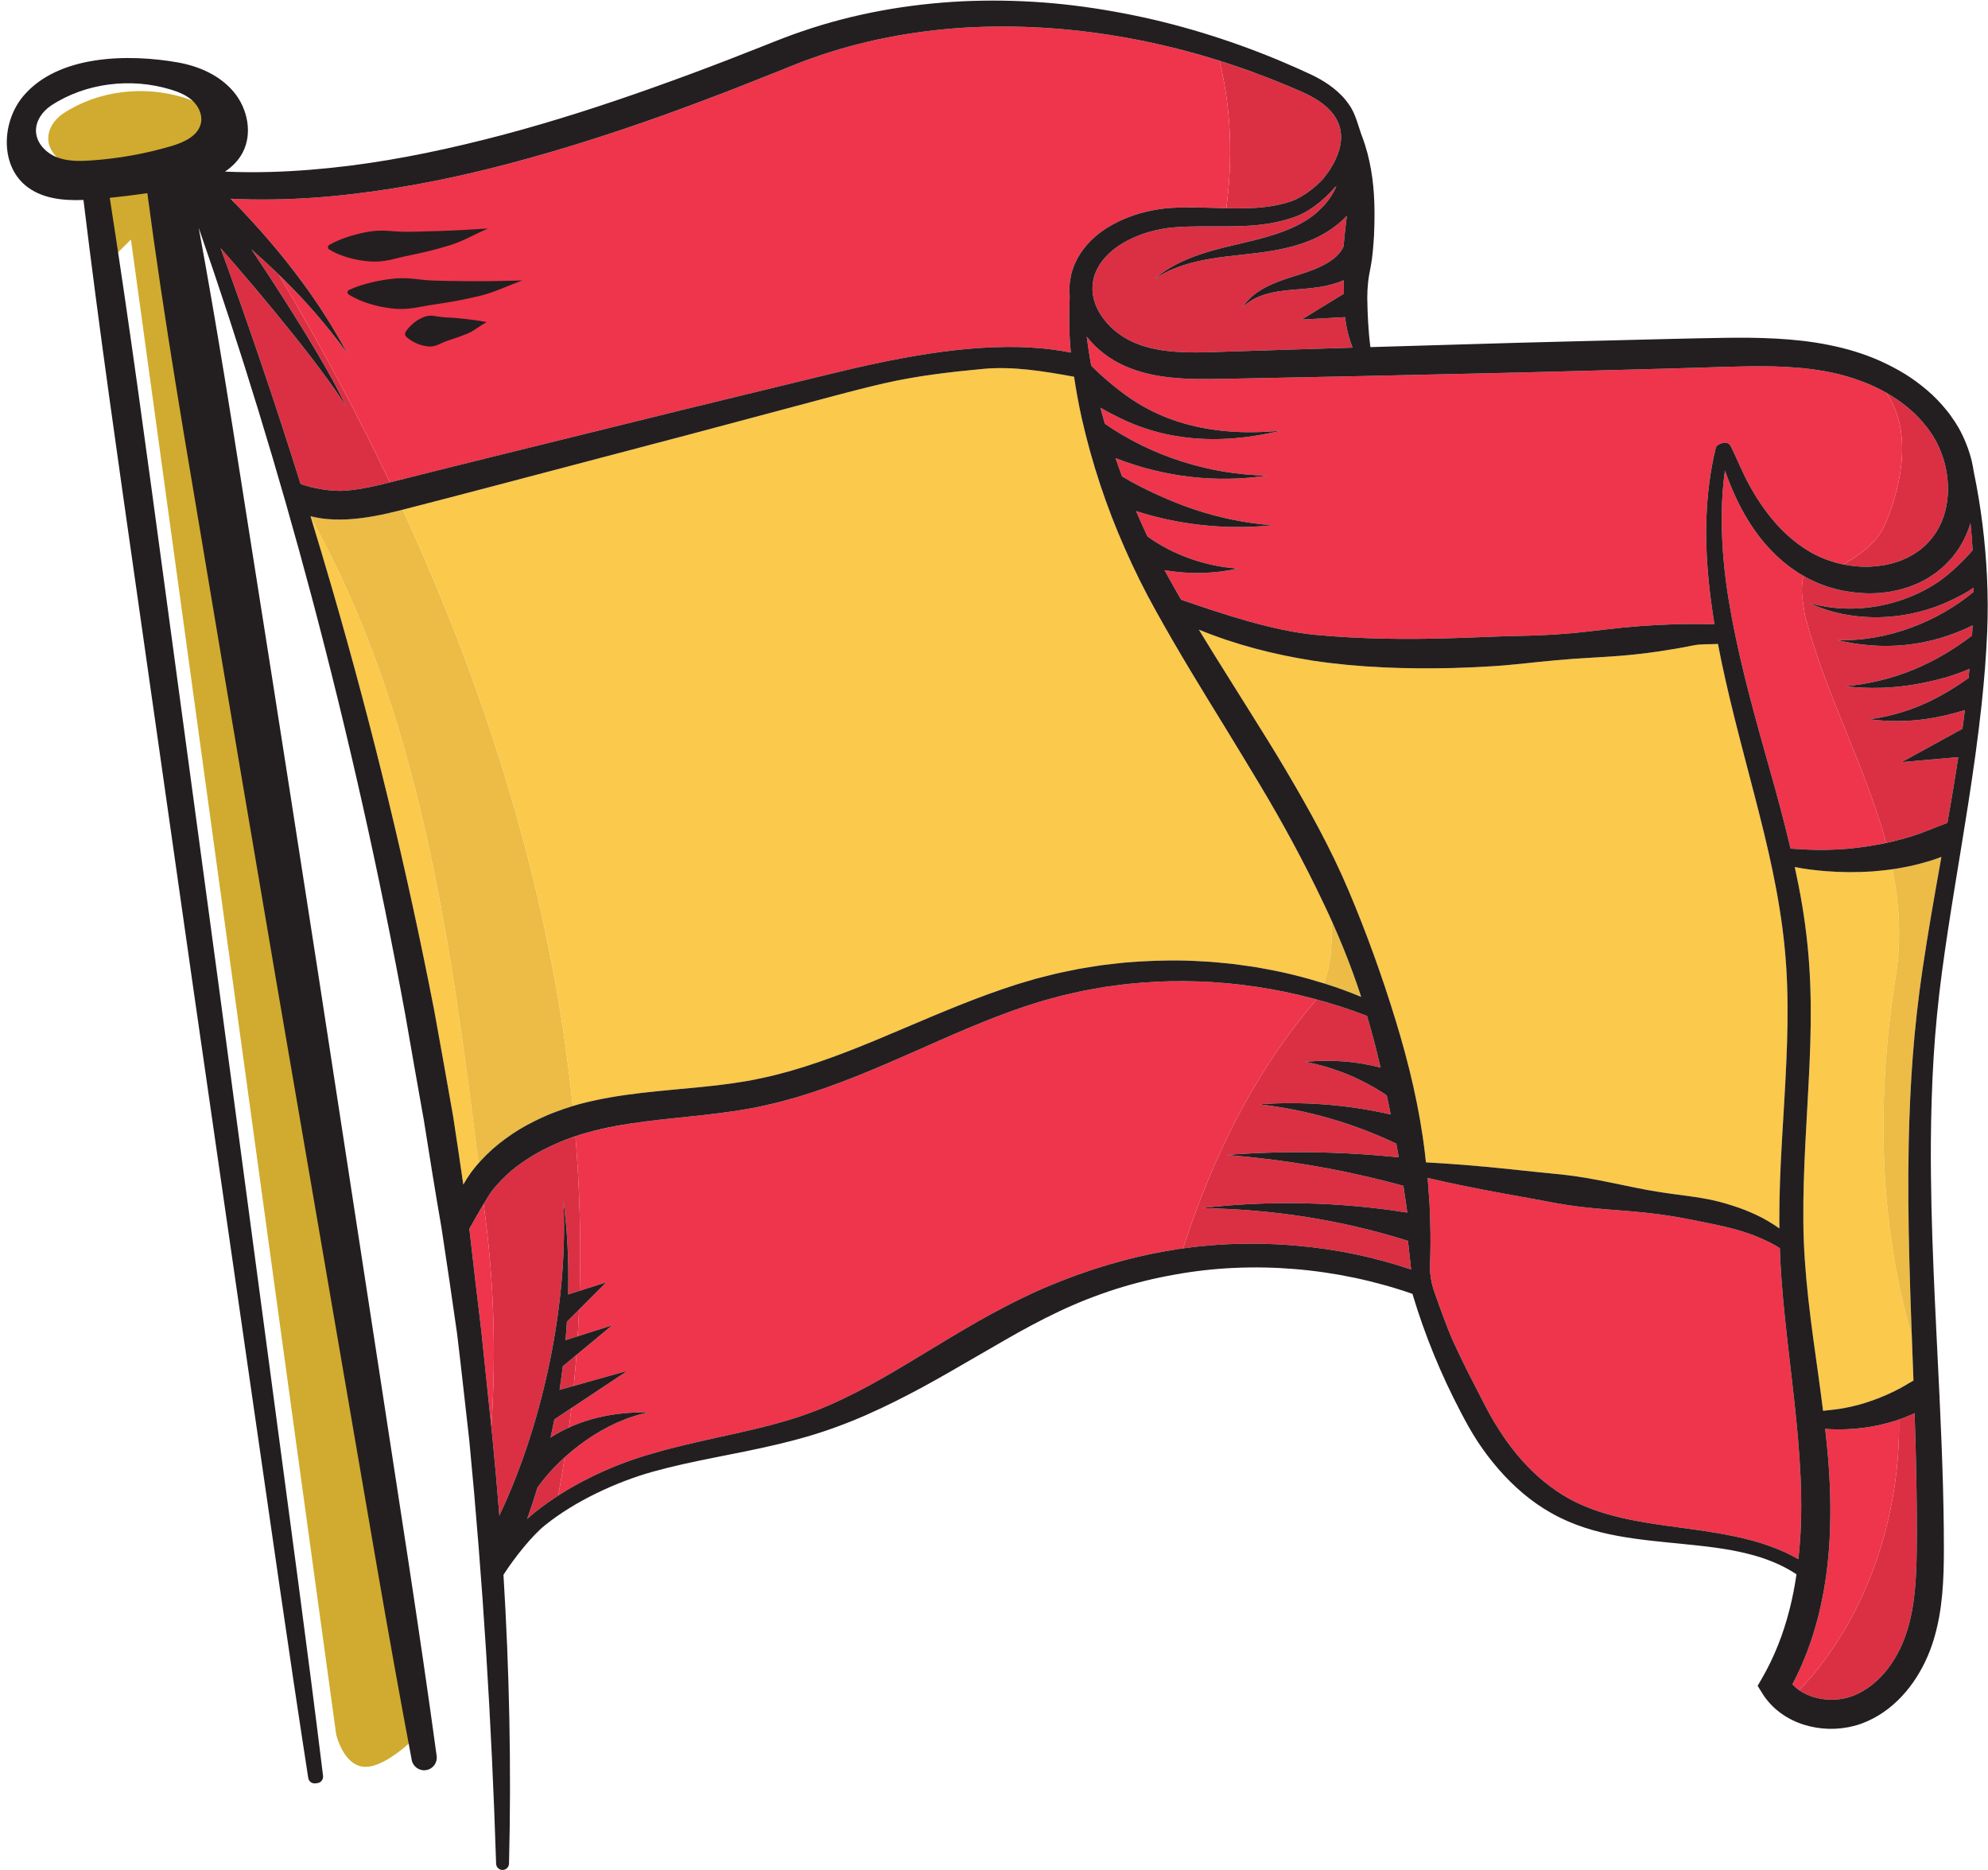
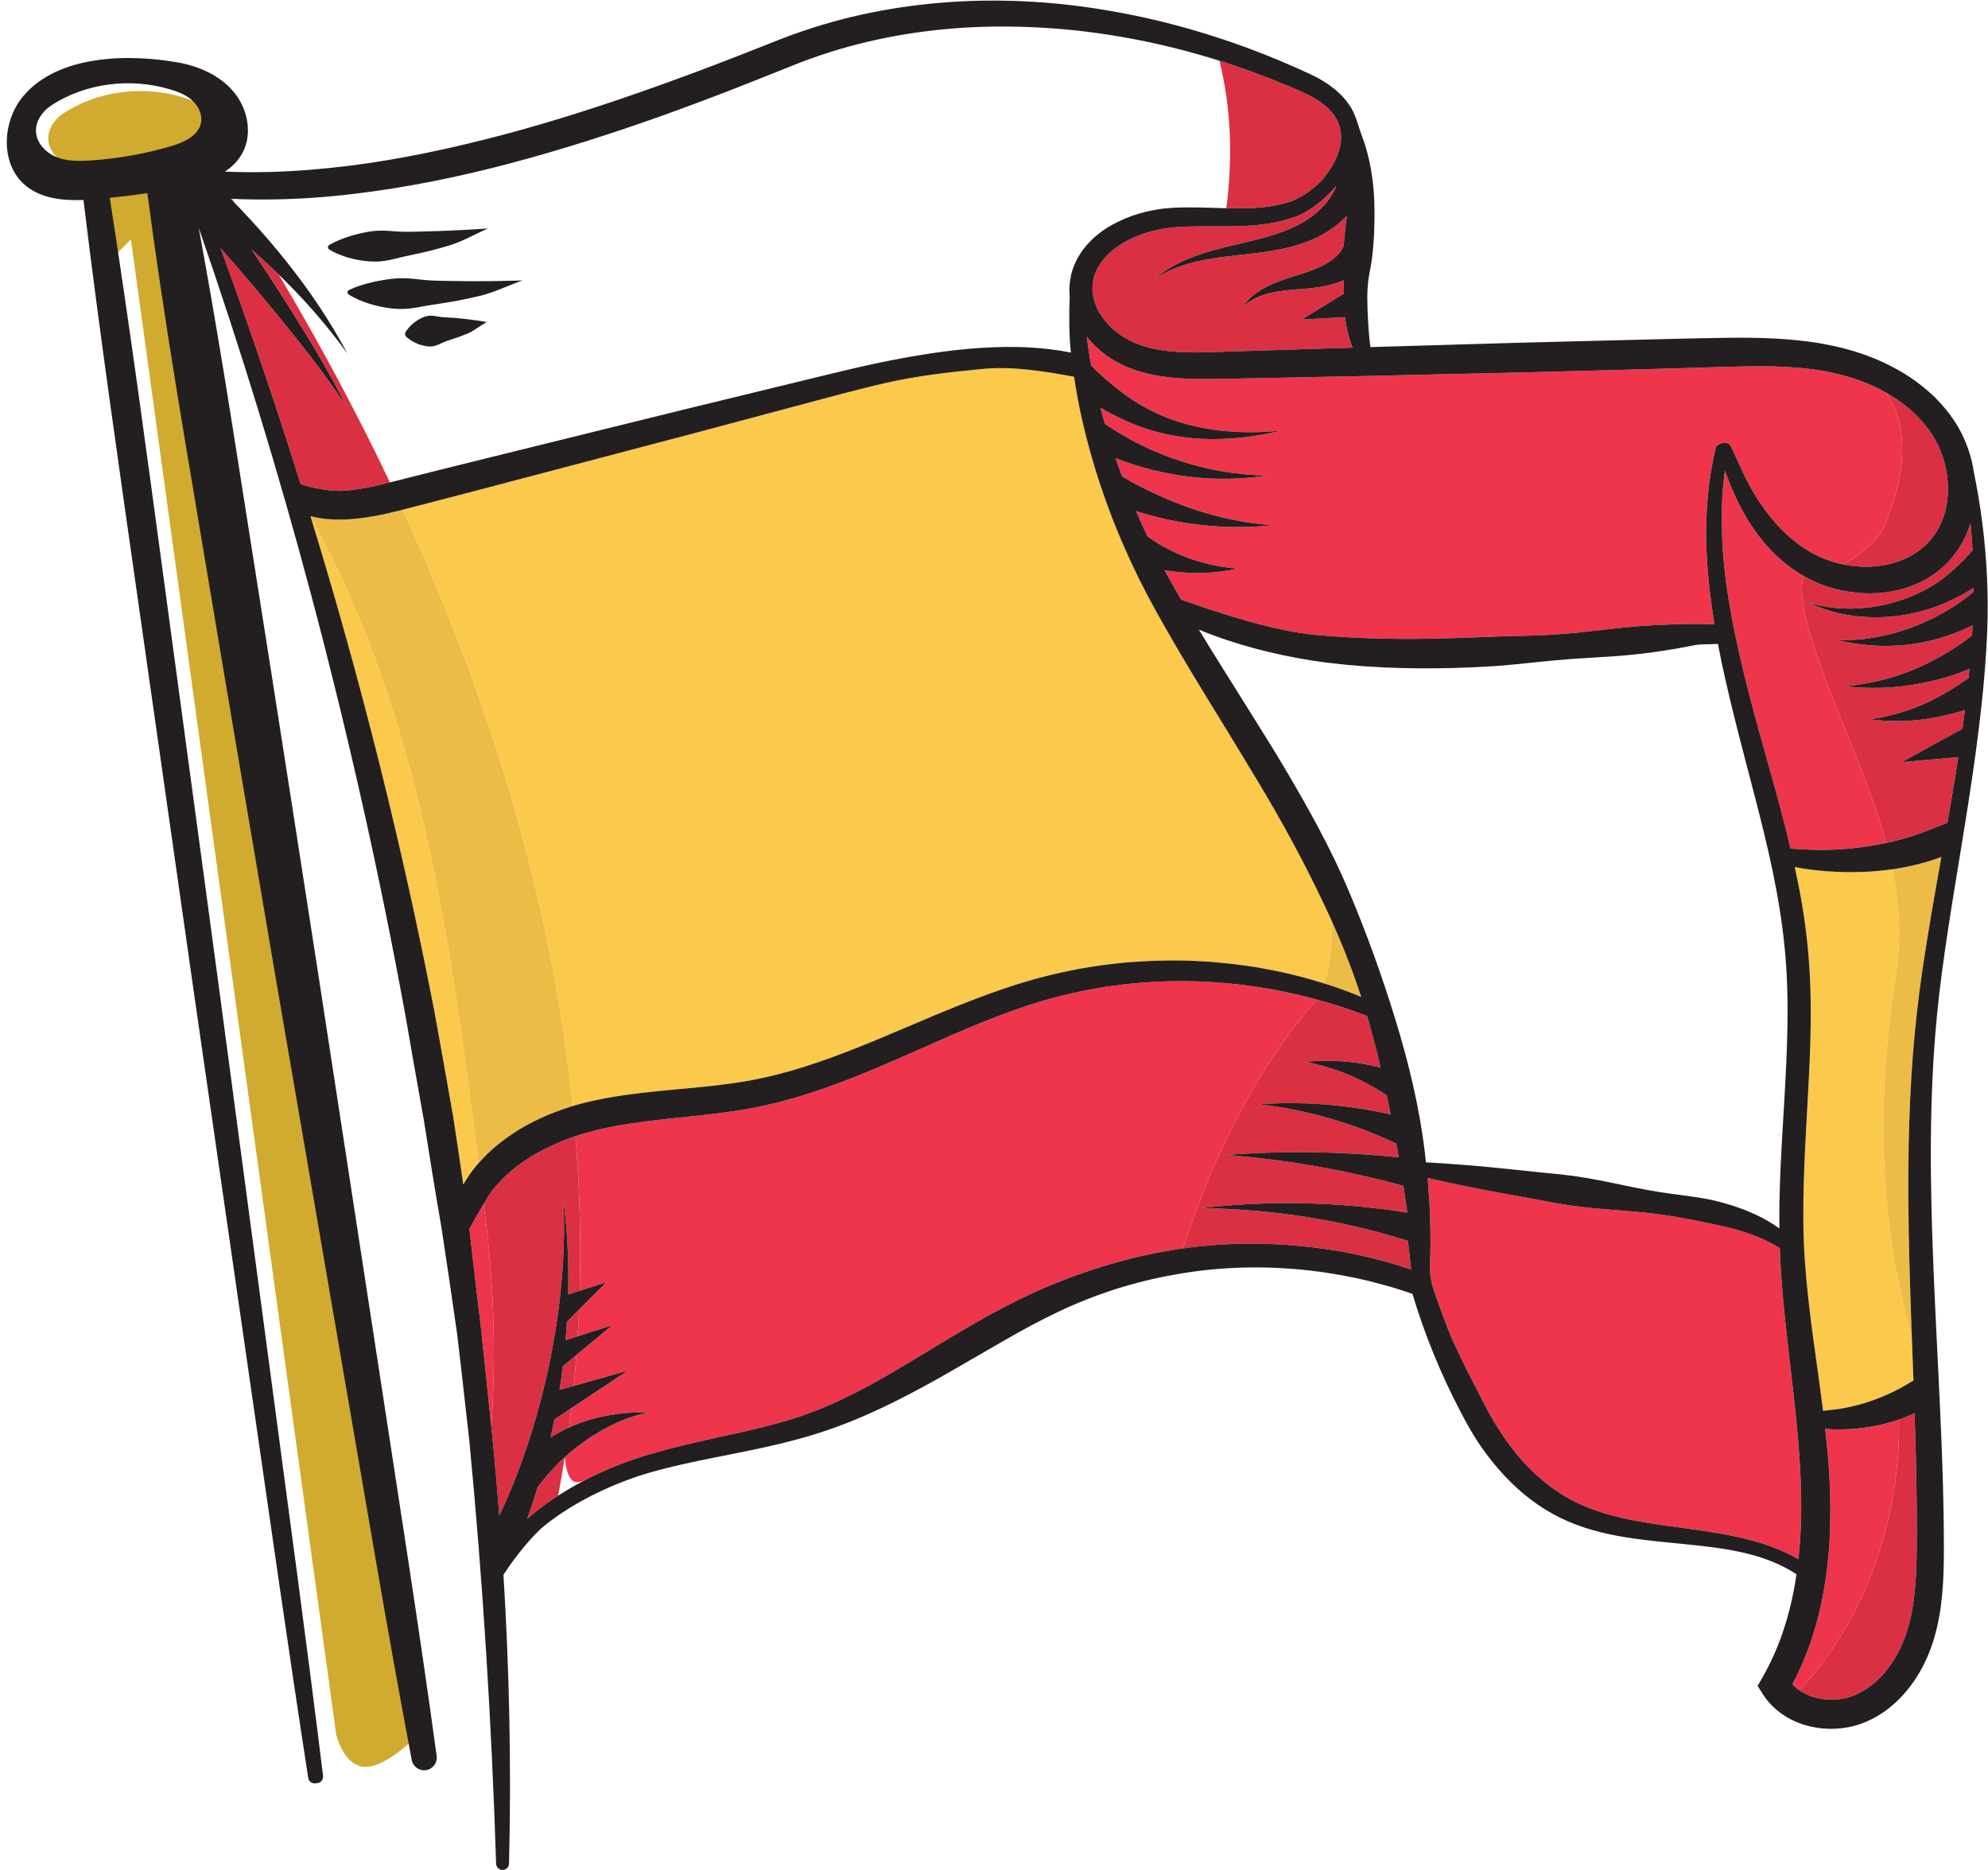
<svg xmlns="http://www.w3.org/2000/svg" height="759.7" preserveAspectRatio="xMidYMid meet" version="1.0" viewBox="97.5 71.0 807.9 759.7" width="807.9" zoomAndPan="magnify">
  <g>
    <g id="change1_1">
-       <path d="M 820.711 440.262 C 822.391 450.625 823.438 460.996 823.773 471.477 C 824.133 481.953 823.895 492.496 823.414 503.078 C 822.492 524.238 820.52 545.578 820.59 567.219 C 820.594 568.184 820.621 569.148 820.633 570.113 C 820.551 570.055 820.473 569.988 820.391 569.93 C 817.492 567.902 814.43 566.074 811.238 564.602 C 808.051 563.121 804.785 561.812 801.469 560.793 C 798.164 559.719 794.82 558.832 791.461 558.191 C 784.734 556.895 778.016 556.32 771.461 555.234 C 764.887 554.207 758.375 552.738 751.844 551.414 C 745.312 550.074 738.762 548.883 732.141 548.18 L 722.203 547.184 L 712.27 546.141 C 705.652 545.41 699.02 544.805 692.371 544.273 C 687.25 543.883 682.129 543.504 676.984 543.246 C 676.848 542.055 676.715 540.863 676.59 539.672 C 674.414 521.207 670.047 503.051 664.598 485.309 C 659.152 467.551 652.855 450.074 645.609 432.945 C 638.363 415.793 629.289 399.504 619.898 383.641 C 615.215 375.691 610.301 367.91 605.438 360.133 L 590.871 336.871 C 588.793 333.523 586.738 330.168 584.703 326.809 C 599.473 332.891 615.113 336.898 630.883 339.398 C 649.734 342.23 668.781 342.848 687.641 342.414 C 692.355 342.285 697.066 342.07 701.766 341.805 C 706.469 341.574 711.145 341.164 715.82 340.668 C 725.164 339.641 734.492 338.734 743.855 338.234 C 748.535 337.949 753.215 337.695 757.879 337.277 C 762.543 336.867 767.191 336.312 771.824 335.629 C 776.453 334.938 781.078 334.168 785.676 333.211 C 788.801 332.578 792.301 332.82 795.656 332.629 C 796.586 337.523 797.609 342.391 798.707 347.234 C 801.062 357.703 803.719 368.098 806.418 378.418 C 811.762 399.07 817.449 419.52 820.711 440.262" fill="#fbc94b" />
-     </g>
+       </g>
    <g id="change1_2">
      <path d="M 232.617 310.625 C 248.922 366.844 262.746 423.809 273.922 481.312 C 276.574 495.715 279.086 510.141 281.652 524.562 C 283.07 533.793 284.449 543.035 285.777 552.281 C 286.645 550.777 287.559 549.301 288.551 547.879 C 289.613 546.398 290.766 545 291.961 543.645 C 280.645 453.066 268.227 361.051 223.883 281.375 C 226.855 291.105 229.785 300.852 232.617 310.625" fill="#fbc94b" />
    </g>
    <g id="change2_1">
      <path d="M 261.164 278.086 C 260.754 278.191 260.344 278.301 259.93 278.406 C 253.199 280.094 246.195 281.59 238.816 282.004 C 235.129 282.188 231.34 282.133 227.5 281.512 C 226.234 281.312 224.957 281.051 223.684 280.723 C 223.75 280.941 223.816 281.156 223.883 281.375 C 268.227 361.051 280.645 453.066 291.961 543.645 C 293.773 541.578 295.707 539.633 297.73 537.801 C 301.125 534.82 304.77 532.195 308.562 529.859 C 312.383 527.582 316.344 525.609 320.395 523.883 C 323.633 522.562 326.922 521.402 330.246 520.383 C 321.844 437.082 296.594 355.082 261.164 278.086" fill="#ecbc46" />
    </g>
    <g id="change1_3">
      <path d="M 638.699 445.18 C 637.562 442.652 636.402 440.137 635.211 437.641 C 627.469 421.336 618.859 405.445 609.496 389.828 C 604.801 382.035 600.098 374.215 595.301 366.422 C 590.523 358.613 585.676 350.82 580.957 342.918 C 576.234 335.016 571.582 327.043 567.105 318.949 C 562.598 310.883 558.418 302.445 554.672 293.938 C 547.121 276.898 541.234 259.145 537.117 240.977 C 535.863 235.379 534.836 229.73 533.984 224.059 C 522.016 221.887 509.43 219.754 497.324 220.852 C 484.043 222.086 470.004 223.691 456.895 226.719 C 450.336 228.227 443.801 229.891 437.27 231.629 L 417.578 236.883 L 378.199 247.387 L 299.371 268.141 C 286.637 271.457 273.918 274.836 261.164 278.086 C 296.594 355.082 321.844 437.082 330.246 520.383 C 331.102 520.117 331.961 519.859 332.82 519.613 C 337.062 518.488 341.27 517.594 345.488 516.848 C 353.922 515.391 362.312 514.527 370.582 513.762 C 378.848 512.996 387.004 512.285 394.996 511.164 C 398.984 510.578 402.934 509.949 406.832 509.059 C 410.758 508.289 414.637 507.211 418.52 506.176 C 434.023 501.742 449.145 495.488 464.336 488.996 C 479.531 482.535 494.938 475.953 511.027 470.844 L 517.105 469.047 C 519.121 468.414 521.203 467.98 523.246 467.434 C 527.336 466.32 531.504 465.566 535.645 464.699 C 537.723 464.316 539.816 464.016 541.902 463.668 L 545.035 463.168 L 548.184 462.801 C 550.285 462.562 552.383 462.293 554.48 462.09 L 560.805 461.629 C 569.234 461.145 577.691 461.031 586.113 461.59 C 590.328 461.742 594.52 462.273 598.719 462.656 L 604.98 463.523 C 606.023 463.676 607.07 463.809 608.109 463.98 L 611.219 464.562 C 619.465 465.988 627.59 468.062 635.57 470.535 C 638.461 462.676 638.891 454.012 638.699 445.18" fill="#fbc94b" />
    </g>
    <g id="change2_2">
      <path d="M 650.672 476.008 C 647.266 465.52 643.219 455.234 638.699 445.18 C 638.891 454.012 638.461 462.676 635.57 470.535 C 635.629 470.555 635.684 470.57 635.742 470.586 C 640.809 472.148 645.777 473.992 650.672 476.008" fill="#ecbc46" />
    </g>
    <g id="change1_4">
      <path d="M 868 467 C 870.258 452.051 869.328 437.895 866.547 424.156 C 863.875 424.539 861.199 424.832 858.523 425.039 C 852.117 425.488 845.719 425.426 839.363 424.934 C 835.184 424.57 830.984 424.117 826.871 423.246 C 827.992 428.383 829.016 433.551 829.883 438.758 C 831.668 449.438 832.785 460.316 833.164 471.148 C 833.57 481.984 833.336 492.777 832.863 503.492 C 831.906 524.926 830.16 546.129 830.359 567.152 C 830.477 588.121 833.551 609.016 836.516 630.172 C 837.164 634.824 837.785 639.496 838.367 644.184 C 841.262 643.859 844.113 643.621 846.941 643.078 C 850.883 642.367 854.734 641.312 858.461 639.973 C 862.195 638.672 865.797 637.055 869.266 635.258 L 871.824 633.832 C 872.656 633.32 873.48 632.801 874.34 632.344 C 874.59 632.188 874.852 632.047 875.109 631.902 C 874.891 625.891 874.664 619.871 874.441 613.855 C 860.902 567.203 860.02 516.883 868 467" fill="#fbc94b" />
    </g>
    <g id="change2_3">
      <path d="M 873.184 535.199 C 873.438 523.496 873.949 511.785 874.832 500.094 C 875.727 488.406 877.047 476.707 878.746 465.125 C 881.016 449.707 883.742 434.414 886.453 419.16 C 885.098 419.664 883.738 420.18 882.355 420.594 C 880.781 421.039 879.219 421.539 877.637 421.938 C 873.965 422.902 870.262 423.621 866.547 424.156 C 869.328 437.895 870.258 452.051 868 467 C 860.02 516.883 860.902 567.203 874.441 613.855 C 873.477 587.719 872.637 561.504 873.184 535.199" fill="#ecbc46" />
    </g>
    <g id="change3_1">
      <path d="M 888.176 260.789 C 887.535 257.777 886.473 254.863 885.188 252.082 C 884.84 251.402 884.531 250.691 884.156 250.027 L 882.996 248.051 C 882.145 246.762 881.289 245.441 880.289 244.234 C 878.355 241.773 876.188 239.465 873.777 237.395 C 870.773 234.785 867.465 232.484 863.945 230.496 C 874.551 245.465 870.621 266.914 864 283 C 860.66 291.348 853.914 295.98 846.688 300.344 C 849.02 300.82 851.391 301.062 853.746 301.215 C 855.297 301.23 856.848 301.309 858.383 301.152 C 859.91 301.113 861.402 300.852 862.902 300.66 C 863.406 300.594 863.902 300.484 864.398 300.359 C 865.395 300.113 866.422 299.965 867.371 299.609 L 869.52 298.93 L 871.57 298.055 C 871.906 297.902 872.262 297.777 872.59 297.609 L 873.551 297.074 C 874.188 296.707 874.867 296.414 875.473 296.004 L 877.273 294.773 L 877.727 294.469 L 878.137 294.117 L 878.953 293.41 C 880.113 292.531 881.016 291.402 882.02 290.371 C 882.891 289.234 883.828 288.137 884.539 286.871 C 887.641 281.98 889.062 275.969 889.156 269.902 C 889.145 266.859 888.82 263.797 888.176 260.789" fill="#db3044" />
    </g>
    <g id="change4_1">
      <path d="M 864 283 C 870.621 266.914 874.551 245.465 863.945 230.496 C 861.84 229.305 859.66 228.227 857.426 227.258 C 851.422 224.703 845.141 222.852 838.602 221.738 C 832.074 220.586 825.383 220.074 818.625 219.879 C 811.863 219.691 805.023 219.871 798.117 220.055 C 791.199 220.258 784.223 220.531 777.273 220.695 L 735.535 221.82 C 721.625 222.219 707.711 222.52 693.801 222.832 L 652.059 223.766 L 610.316 224.617 C 603.34 224.758 596.445 224.914 589.402 224.988 C 582.336 225.039 575.02 224.898 567.605 223.582 C 563.906 222.93 560.195 221.93 556.598 220.523 C 552.969 219.117 549.41 217.152 546.281 214.773 C 543.637 212.773 541.23 210.438 539.145 207.797 C 539.348 209.371 539.559 210.945 539.789 212.516 C 540.141 214.867 540.531 217.215 540.957 219.555 C 545.578 224.266 552.277 229.777 557.227 233.098 C 562.895 236.91 569.141 239.977 575.777 242.145 C 582.41 244.324 589.402 245.652 596.512 246.234 C 603.629 246.816 610.855 246.668 618.062 245.969 C 611.023 247.652 603.812 248.816 596.477 249.234 C 589.148 249.648 581.695 249.301 574.312 247.961 C 566.93 246.637 559.645 244.266 552.77 240.918 C 549.684 239.418 547.137 238.098 544.734 236.648 C 544.938 237.422 545.121 238.199 545.328 238.969 C 545.699 240.371 546.102 241.766 546.496 243.16 C 565.277 256.148 588.504 263.809 612.512 264.223 C 591.773 267.289 570.945 264.938 550.859 257.152 C 551.711 259.637 552.586 262.109 553.504 264.566 C 562.062 269.715 573.496 274.828 582.559 277.879 C 592.785 281.316 603.547 283.562 614.547 284.398 C 603.574 285.566 592.336 285.32 581.18 283.719 C 573.781 282.648 566.414 280.969 559.176 278.641 C 560.672 282.113 562.223 285.562 563.832 288.98 C 574.105 296.305 586.922 301.051 600.574 302.004 C 591.062 304.125 580.871 304.395 570.75 302.664 C 572.699 306.289 574.746 309.855 576.816 313.477 C 577.039 313.863 577.27 314.246 577.492 314.637 C 594.363 320.469 615.023 327.359 632.188 328.941 C 650.434 330.633 668.84 330.879 687.309 330.277 C 696.547 330.047 705.801 329.516 715.098 329.359 C 724.395 329.211 733.688 328.656 742.938 327.562 C 747.562 327.051 752.184 326.449 756.816 326 C 761.449 325.531 766.098 325.184 770.758 324.941 C 775.422 324.707 780.09 324.527 784.781 324.527 C 787.93 324.512 791.082 324.543 794.246 324.676 C 793.742 321.617 793.277 318.551 792.875 315.469 C 791.461 304.766 790.645 293.922 790.926 283.059 C 791.191 272.859 792.387 262.641 794.836 252.707 C 795.098 251.645 799.422 249.398 800.871 252.309 C 803.664 257.906 805.883 263.73 808.934 269.051 C 812.219 274.934 816.105 280.367 820.527 285.145 C 822.773 287.504 825.168 289.672 827.707 291.613 C 828.336 292.109 829.008 292.543 829.648 293.012 C 830.297 293.477 830.945 293.934 831.637 294.328 L 833.668 295.566 L 835.75 296.625 C 836.098 296.797 836.438 296.984 836.789 297.148 L 837.871 297.594 C 838.598 297.883 839.309 298.199 840.035 298.473 C 841.535 298.914 842.984 299.504 844.52 299.824 C 845.234 300.023 845.961 300.191 846.688 300.344 C 853.914 295.98 860.66 291.348 864 283" fill="#ef354b" />
    </g>
    <g id="change3_2">
      <path d="M 640.031 147.039 L 640.098 147.102 C 640.273 146.906 640.438 146.707 640.609 146.512 C 640.344 147.199 640.039 147.887 639.703 148.566 C 638.93 150.07 637.953 151.523 636.871 152.926 C 635.77 154.316 634.508 155.617 633.164 156.855 C 627.777 161.789 620.457 164.859 612.766 167.105 C 605.051 169.375 596.855 170.832 588.832 173.203 C 584.828 174.391 580.871 175.805 577.102 177.609 C 575.223 178.523 573.395 179.531 571.641 180.648 C 569.898 181.785 568.242 183.035 566.684 184.387 C 573.52 179.684 581.523 177.469 589.512 176.129 C 597.535 174.773 605.738 174.336 614.086 172.961 C 618.258 172.27 622.469 171.344 626.637 169.941 C 628.715 169.223 630.766 168.41 632.824 167.418 C 634.852 166.398 636.824 165.254 638.715 163.941 C 640.582 162.609 642.391 161.152 644.066 159.508 C 644.328 159.242 644.582 158.973 644.84 158.703 C 644.594 161.035 644.316 163.375 644.02 165.727 C 643.82 167.512 643.648 169.309 643.504 171.117 C 643.012 172.234 642.312 173.316 641.367 174.34 C 640.242 175.566 638.793 176.699 637.145 177.703 C 633.84 179.719 629.836 181.211 625.688 182.512 C 621.445 183.832 617.027 185.176 612.875 187.195 C 608.742 189.188 604.836 192.039 602.484 195.859 C 605.645 192.672 609.742 190.977 613.891 190.02 C 618.07 189.051 622.383 188.742 626.812 188.402 C 631.34 188.035 636.008 187.488 640.801 185.926 C 641.723 185.621 642.645 185.262 643.566 184.863 C 643.57 185.047 643.578 185.227 643.582 185.41 L 643.648 190.312 L 626.488 200.832 L 644.109 199.855 C 644.328 201.797 644.645 203.738 645.121 205.664 C 645.656 207.891 646.328 210.102 647.18 212.242 L 610.027 213.41 L 589.203 214.09 C 582.371 214.281 575.699 214.246 569.371 213.246 C 566.207 212.754 563.156 211.98 560.254 210.914 C 557.371 209.859 554.758 208.477 552.305 206.699 C 547.43 203.191 543.562 198.238 542.102 192.863 C 541.867 192.199 541.824 191.512 541.664 190.836 C 541.562 190.156 541.535 189.477 541.465 188.793 C 541.508 188.113 541.457 187.43 541.539 186.746 C 541.645 186.062 541.738 185.379 541.82 184.691 C 542.402 181.996 543.609 179.438 545.355 177.125 C 547.098 174.816 549.34 172.754 551.883 170.996 C 554.457 169.266 557.297 167.828 560.27 166.656 C 563.238 165.469 566.379 164.637 569.547 164.055 C 571.137 163.727 572.711 163.578 574.348 163.398 L 576.844 163.207 L 579.367 163.09 C 586.125 162.824 593.066 163.086 600.184 162.91 C 607.273 162.766 614.633 162.059 621.727 159.797 C 622.617 159.488 623.465 159.238 624.391 158.875 C 625.328 158.52 626.203 158.094 627.07 157.656 C 628.781 156.762 630.379 155.746 631.895 154.641 C 634.922 152.43 637.633 149.875 640.031 147.039" fill="#db3044" />
    </g>
    <g id="change3_3">
      <path d="M 238.016 270.348 C 243.883 269.84 249.887 268.547 255.965 266.996 C 242.195 238.043 227.016 209.836 210.789 182.57 C 210.324 182.121 209.871 181.664 209.406 181.219 C 206.23 178.176 202.98 175.215 199.68 172.324 C 199.832 172.551 199.984 172.773 200.137 173.004 C 204.715 179.816 209.195 186.68 213.586 193.598 C 217.973 200.52 222.305 207.473 226.465 214.531 C 230.598 221.598 234.695 228.719 238.105 236.152 C 233.816 229.199 228.918 222.688 223.98 216.211 C 219.016 209.75 213.895 203.414 208.727 197.121 C 203.559 190.832 198.305 184.605 192.984 178.465 C 191.051 176.227 189.102 174.008 187.145 171.805 C 198.73 203.48 209.586 235.434 219.66 267.641 C 224.789 269.473 232.555 270.824 238.016 270.348" fill="#db3044" />
    </g>
    <g id="change3_4">
      <path d="M 639.586 117.742 C 636.984 114.113 632.867 111.32 628.402 109.16 L 626.691 108.363 L 624.859 107.574 L 621.191 105.992 C 618.73 104.973 616.266 103.969 613.793 102.984 C 606.973 100.324 600.062 97.906 593.086 95.707 C 597.902 115.266 598.5 135.621 595.848 155.59 C 597.27 155.621 598.691 155.652 600.102 155.656 C 603.5 155.652 606.867 155.578 610.164 155.262 C 613.465 154.938 616.699 154.387 619.828 153.512 C 620.59 153.277 621.422 153.062 622.125 152.816 C 622.824 152.582 623.523 152.266 624.227 151.949 C 625.621 151.281 627 150.477 628.328 149.578 C 630.984 147.777 633.461 145.617 635.645 143.215 L 637.836 145.129 L 635.574 143.156 C 638.75 139.281 641.18 134.809 642.129 130.285 C 643.09 125.746 642.207 121.34 639.586 117.742" fill="#db3044" />
    </g>
    <g id="change4_2">
-       <path d="M 593.086 95.707 C 579.77 91.512 566.199 88.172 552.465 85.848 C 531.551 82.262 510.277 81.008 489.207 82.242 C 468.152 83.59 447.273 87.547 427.516 94.633 C 426.285 95.078 425.039 95.496 423.816 95.969 L 420.16 97.406 C 417.754 98.34 415.184 99.398 412.691 100.398 C 407.672 102.414 402.641 104.41 397.598 106.379 C 387.512 110.312 377.367 114.137 367.16 117.801 C 346.734 125.094 326.027 131.738 304.977 137.32 C 283.934 142.914 262.484 147.277 240.727 149.84 C 229.852 151.121 218.891 151.898 207.895 152.031 C 202.527 152.102 197.148 152.02 191.77 151.773 C 192.113 152.309 192.453 152.844 192.797 153.379 C 194.914 155.559 197.016 157.758 199.07 159.988 C 204.203 165.547 209.141 171.273 213.84 177.176 C 218.531 183.086 223.02 189.133 227.172 195.395 C 231.324 201.656 235.18 208.086 238.719 214.656 C 234.332 208.613 229.68 202.801 224.793 197.223 C 220.328 192.129 215.621 187.27 210.789 182.57 C 227.016 209.836 242.195 238.043 255.965 266.996 C 256.297 266.91 256.625 266.828 256.957 266.742 C 270.117 263.379 283.316 260.16 296.496 256.867 L 375.637 237.344 L 435.039 222.895 C 441.672 221.277 448.34 219.727 455.051 218.328 C 468.477 215.543 482.086 213.273 495.898 212.355 C 502.805 211.934 509.754 211.762 516.703 212.223 C 522.062 212.527 527.422 213.188 532.711 214.254 C 532.68 213.973 532.637 213.691 532.609 213.41 C 531.895 206.395 531.957 198.715 532.211 191.355 C 532.145 190.551 532.102 189.742 532.062 188.938 C 532.121 187.887 532.113 186.816 532.258 185.777 L 532.492 184.387 L 532.781 182.676 C 533.766 178.578 535.734 174.777 538.27 171.617 C 540.809 168.441 543.852 165.852 547.09 163.746 C 550.355 161.68 553.805 160.062 557.344 158.781 C 560.875 157.488 564.523 156.621 568.211 156.051 C 570.039 155.73 571.938 155.59 573.766 155.449 L 576.477 155.316 L 579.172 155.262 C 584.848 155.199 590.398 155.469 595.848 155.59 C 598.5 135.621 597.902 115.266 593.086 95.707" fill="#ef354b" />
-     </g>
+       </g>
    <g id="change4_3">
      <path d="M 191.219 151.75 C 191.75 152.289 192.27 152.84 192.797 153.379 C 192.453 152.844 192.113 152.309 191.77 151.773 C 191.586 151.766 191.402 151.762 191.219 151.75" fill="#ef354b" />
    </g>
    <g id="change3_5">
      <path d="M 322.773 647.688 C 322.293 650.141 321.781 652.59 321.238 655.031 C 323.676 653.492 326.172 652.156 328.719 650.992 C 329.066 648.359 329.398 645.723 329.703 643.086 L 322.773 647.688" fill="#db3044" />
    </g>
    <g id="change3_6">
      <path d="M 326.219 626.094 C 326.016 627.766 325.801 629.438 325.566 631.105 C 325.352 632.637 325.125 634.164 324.891 635.691 L 330.672 634.066 C 331.082 629.883 331.434 625.695 331.746 621.508 L 326.219 626.094" fill="#db3044" />
    </g>
    <g id="change4_4">
-       <path d="M 561.41 470.254 L 555.363 470.801 C 553.352 471.031 551.348 471.328 549.344 471.59 L 546.332 471.996 L 543.348 472.527 C 541.355 472.895 539.359 473.215 537.379 473.617 C 533.438 474.523 529.469 475.309 525.59 476.441 C 523.645 476.996 521.676 477.441 519.754 478.086 L 513.961 479.91 C 506.273 482.508 498.676 485.477 491.121 488.637 C 483.559 491.789 476.051 495.199 468.461 498.527 C 453.312 505.211 437.859 511.848 421.578 516.715 C 417.484 517.863 413.395 519.047 409.207 519.922 C 405.051 520.922 400.828 521.648 396.641 522.312 C 388.254 523.59 379.922 524.406 371.723 525.266 C 357.734 526.73 343.988 528.41 331.363 532.617 C 333.051 553.504 333.652 574.457 333.082 595.426 L 343.867 591.992 L 332.816 603.043 C 332.668 606.668 332.488 610.289 332.266 613.914 L 346.266 609.457 L 331.746 621.508 C 331.434 625.695 331.082 629.883 330.672 634.066 L 352.52 627.934 L 329.703 643.086 C 329.398 645.723 329.066 648.359 328.719 650.992 C 338.797 646.395 349.703 644.621 361.172 644.809 C 348.887 647.211 336.66 654.32 327.008 663.051 C 326.199 668.258 325.305 673.461 324.34 678.66 C 328.383 676.047 332.566 673.672 336.855 671.527 C 344.617 667.641 352.727 664.438 361.062 661.988 C 369.328 659.5 377.688 657.566 385.984 655.719 C 394.285 653.879 402.535 652.117 410.625 650.023 C 414.656 648.934 418.656 647.785 422.578 646.48 C 426.488 645.137 430.348 643.707 434.129 642.047 C 441.711 638.766 449.07 634.922 456.324 630.801 C 463.57 626.66 470.727 622.266 477.969 617.902 C 485.203 613.52 492.516 609.137 500.051 605.012 C 507.602 600.922 515.332 597.008 523.359 593.629 C 539.402 586.898 556.145 581.805 573.309 578.973 C 574.957 578.691 576.613 578.445 578.27 578.215 C 590.223 541.316 607.211 506.457 632.57 477.086 C 609.41 470.781 585.266 468.348 561.41 470.254" fill="#ef354b" />
+       <path d="M 561.41 470.254 L 555.363 470.801 C 553.352 471.031 551.348 471.328 549.344 471.59 L 546.332 471.996 L 543.348 472.527 C 541.355 472.895 539.359 473.215 537.379 473.617 C 533.438 474.523 529.469 475.309 525.59 476.441 C 523.645 476.996 521.676 477.441 519.754 478.086 L 513.961 479.91 C 506.273 482.508 498.676 485.477 491.121 488.637 C 483.559 491.789 476.051 495.199 468.461 498.527 C 453.312 505.211 437.859 511.848 421.578 516.715 C 417.484 517.863 413.395 519.047 409.207 519.922 C 405.051 520.922 400.828 521.648 396.641 522.312 C 388.254 523.59 379.922 524.406 371.723 525.266 C 357.734 526.73 343.988 528.41 331.363 532.617 C 333.051 553.504 333.652 574.457 333.082 595.426 L 343.867 591.992 L 332.816 603.043 C 332.668 606.668 332.488 610.289 332.266 613.914 L 346.266 609.457 L 331.746 621.508 C 331.434 625.695 331.082 629.883 330.672 634.066 L 352.52 627.934 L 329.703 643.086 C 329.398 645.723 329.066 648.359 328.719 650.992 C 338.797 646.395 349.703 644.621 361.172 644.809 C 348.887 647.211 336.66 654.32 327.008 663.051 C 328.383 676.047 332.566 673.672 336.855 671.527 C 344.617 667.641 352.727 664.438 361.062 661.988 C 369.328 659.5 377.688 657.566 385.984 655.719 C 394.285 653.879 402.535 652.117 410.625 650.023 C 414.656 648.934 418.656 647.785 422.578 646.48 C 426.488 645.137 430.348 643.707 434.129 642.047 C 441.711 638.766 449.07 634.922 456.324 630.801 C 463.57 626.66 470.727 622.266 477.969 617.902 C 485.203 613.52 492.516 609.137 500.051 605.012 C 507.602 600.922 515.332 597.008 523.359 593.629 C 539.402 586.898 556.145 581.805 573.309 578.973 C 574.957 578.691 576.613 578.445 578.27 578.215 C 590.223 541.316 607.211 506.457 632.57 477.086 C 609.41 470.781 585.266 468.348 561.41 470.254" fill="#ef354b" />
    </g>
    <g id="change3_7">
      <path d="M 669.684 575.141 C 642.48 566.559 615.004 562.344 585.93 561.82 C 613.41 558.637 641.578 559.223 669.395 563.66 L 669.094 561.367 L 668.105 554.648 C 668.02 554.027 667.922 553.41 667.828 552.789 C 644.504 546.387 620.391 542.152 595.918 540.246 C 619.07 538.473 642.539 538.785 665.953 541.219 C 665.617 539.359 665.277 537.5 664.938 535.641 C 647.691 527.41 628.801 521.91 609.215 519.652 C 626.863 518.383 644.938 519.742 662.656 523.785 C 662.145 521.203 661.637 518.625 661.07 516.055 C 651.363 509.469 640.012 504.684 627.832 502.379 C 638.547 501.504 648.43 502.039 658.562 504.777 C 658.293 503.664 658.016 502.551 657.75 501.438 C 657.203 499.242 656.727 497.031 656.129 494.855 L 654.355 488.309 C 653.938 486.785 653.492 485.27 653.051 483.754 C 646.336 481.184 639.496 478.969 632.57 477.086 C 607.211 506.457 590.223 541.316 578.27 578.215 C 585.223 577.234 592.227 576.645 599.238 576.391 C 603.582 576.273 607.926 576.23 612.27 576.383 C 614.441 576.41 616.605 576.566 618.777 576.66 C 620.941 576.836 623.109 576.941 625.27 577.18 C 641.266 578.637 655.773 581.672 670.961 586.762 C 670.547 582.879 670.133 579.004 669.684 575.141" fill="#db3044" />
    </g>
    <g id="change3_8">
      <path d="M 315.961 675.277 C 314.668 679.578 313.258 683.855 311.727 688.102 C 312.734 687.215 313.754 686.344 314.793 685.504 C 317.863 683.051 321.059 680.777 324.34 678.66 C 325.305 673.461 326.199 668.258 327.008 663.051 C 322.754 666.898 318.996 671.062 315.961 675.277" fill="#db3044" />
    </g>
    <g id="change4_5">
      <path d="M 294.027 560.195 C 292.176 563.289 290.016 567.055 288.242 570.23 L 290.496 589.859 L 293.094 611.664 L 297.18 650.844 C 299.16 620.855 298.293 590.641 294.027 560.195" fill="#ef354b" />
    </g>
    <g id="change3_9">
      <path d="M 331.363 532.617 C 329.215 533.336 327.098 534.117 325.016 534.988 C 321.457 536.516 317.973 538.18 314.672 540.113 C 311.398 542.086 308.234 544.199 305.352 546.617 C 302.496 549.055 299.91 551.738 297.582 554.609 C 296.887 555.516 295.562 557.625 294.027 560.195 C 298.293 590.641 299.16 620.855 297.18 650.844 L 297.648 655.344 C 298.684 665.809 299.609 676.285 300.426 686.773 C 303.898 679.457 306.996 671.914 309.75 664.227 C 313.738 653.09 317.035 641.648 319.664 630.031 C 322.277 618.414 324.23 606.613 325.43 594.715 C 326.617 582.812 327.062 570.805 326.457 558.789 C 328.059 570.711 328.625 582.801 328.426 594.891 C 328.41 595.566 328.391 596.242 328.371 596.922 L 333.082 595.426 C 333.652 574.457 333.051 553.504 331.363 532.617" fill="#db3044" />
    </g>
    <g id="change3_10">
      <path d="M 327.898 607.965 C 327.742 610.473 327.551 612.98 327.332 615.484 L 332.266 613.914 C 332.488 610.289 332.668 606.668 332.816 603.043 L 327.898 607.965" fill="#db3044" />
    </g>
    <g id="change4_6">
      <path d="M 822.488 701.469 C 820.359 700.512 818.195 699.645 816 698.906 C 814.91 698.516 813.812 698.145 812.707 697.816 C 811.605 697.461 810.496 697.145 809.383 696.852 C 800.48 694.48 791.461 693.145 782.562 691.938 C 773.664 690.75 764.848 689.609 756.359 687.629 C 747.887 685.66 739.758 682.824 732.641 678.414 C 725.504 674.008 719.172 668.27 713.77 661.699 C 711.062 658.418 708.598 654.926 706.312 651.305 L 704.625 648.57 L 703.016 645.785 L 701.488 642.949 L 699.945 639.988 L 693.875 628.129 C 691.887 624.172 689.977 620.191 688.145 616.191 C 685.777 611.02 682.395 601.586 680.297 595.562 C 679.062 592.023 678.508 588.293 678.652 584.551 C 678.875 578.852 678.91 573.137 678.711 567.43 C 678.629 565.113 678.582 562.789 678.469 560.473 L 677.973 553.531 C 677.902 552.211 677.793 550.895 677.672 549.582 C 682.168 550.633 686.68 551.598 691.191 552.543 C 697.719 553.895 704.262 555.168 710.816 556.32 L 720.645 558.098 L 730.465 559.922 C 737.02 561.102 743.641 561.789 750.285 562.328 C 756.926 562.887 763.59 563.301 770.188 564.152 C 776.809 564.957 783.277 566.188 789.602 567.508 C 795.945 568.75 802.184 570.066 808.117 572.152 C 811.109 573.145 813.953 574.426 816.766 575.809 C 818.152 576.504 819.492 577.273 820.809 578.098 C 820.867 579.887 820.918 581.68 821.008 583.465 C 821.297 588.871 821.707 594.258 822.203 599.617 C 823.227 610.34 824.477 620.98 825.703 631.547 C 826.922 642.117 828.078 652.621 828.773 663.098 C 829.496 673.559 829.77 683.973 829.188 694.309 C 828.992 697.703 828.715 701.094 828.352 704.461 C 826.438 703.371 824.48 702.371 822.488 701.469" fill="#ef354b" />
    </g>
    <g id="change4_7">
      <path d="M 869.242 647.699 C 866.625 648.602 863.965 649.367 861.281 649.977 C 856.844 650.938 852.344 651.492 847.852 651.676 C 844.977 651.766 842.086 651.797 839.23 651.492 C 839.629 655.055 840.004 658.625 840.32 662.211 C 841.273 673.004 841.598 683.949 841.105 694.91 C 840.617 705.875 839.148 716.887 836.426 727.688 C 834.02 737.195 830.578 746.547 825.906 755.312 C 826.734 756.191 827.672 756.988 828.688 757.699 C 855.66 729.309 869.859 687.777 869.242 647.699" fill="#ef354b" />
    </g>
    <g id="change3_11">
      <path d="M 876.328 674.93 C 876.18 665.02 875.902 655.094 875.57 645.16 L 874.262 645.762 C 872.613 646.484 870.938 647.113 869.242 647.699 C 869.859 687.777 855.66 729.309 828.688 757.699 C 830.34 758.848 832.211 759.766 834.23 760.402 C 838.645 761.824 843.637 761.941 848.145 760.77 C 849.281 760.465 850.34 760.102 851.438 759.629 C 852.543 759.152 853.621 758.605 854.672 757.992 C 856.77 756.77 858.738 755.266 860.559 753.551 C 864.207 750.117 867.215 745.82 869.52 741.145 C 871.828 736.473 873.355 731.355 874.41 726.016 C 875.449 720.684 875.945 715.137 876.203 709.5 C 876.465 703.867 876.457 698.082 876.477 692.293 C 876.473 686.512 876.43 680.723 876.328 674.93" fill="#db3044" />
    </g>
    <g id="change4_8">
      <path d="M 830.516 305.02 L 828.648 303.945 L 826.297 302.355 C 825.5 301.84 824.754 301.262 824.012 300.676 C 823.277 300.086 822.512 299.531 821.805 298.91 C 818.953 296.449 816.352 293.754 813.969 290.91 C 809.258 285.184 805.527 278.844 802.555 272.301 C 801.023 268.973 799.688 265.586 798.5 262.164 C 798.258 263.926 798.039 265.691 797.859 267.461 C 797.352 272.656 797.156 277.887 797.191 283.117 C 797.281 293.582 798.289 304.047 799.965 314.434 C 803.367 335.211 808.855 355.711 814.625 376.191 C 817.516 386.445 820.438 396.73 823.055 407.145 C 823.777 410.023 824.484 412.914 825.172 415.809 C 830.016 416.074 834.812 416.406 839.645 416.293 C 845.594 416.191 851.523 415.656 857.352 414.711 C 859.59 414.367 861.805 413.938 864.004 413.465 C 855.633 382.52 839.375 353.211 831 321 C 830.238 315.672 828.906 310.348 830.516 305.02" fill="#ef354b" />
    </g>
    <g id="change3_12">
      <path d="M 878.531 409.348 L 882.531 407.789 C 883.855 407.27 885.152 406.711 886.5 406.238 C 887.297 405.93 888.094 405.621 888.898 405.328 C 889.434 402.289 889.957 399.25 890.473 396.211 C 891.465 390.344 892.426 384.477 893.328 378.602 L 870.316 380.645 L 895.008 367.094 C 895.355 364.562 895.691 362.031 896.016 359.5 C 890.84 361.094 885.562 362.367 880.23 363.117 C 872.504 364.223 864.766 364.188 857.297 363.25 C 864.762 362.188 871.965 360.223 878.637 357.332 C 885.32 354.453 891.496 350.707 897.414 346.52 L 897.48 346.652 C 897.613 345.363 897.738 344.07 897.859 342.781 C 890.902 345.711 884.574 347.453 876.645 348.895 C 866.84 350.691 856.918 350.934 847.32 349.809 C 856.949 348.934 866.309 346.684 874.98 343.129 C 883.641 339.594 891.609 334.816 898.902 329.23 C 898.938 328.594 898.992 327.961 899.027 327.324 C 899.07 326.578 899.102 325.836 899.137 325.09 C 881.238 333.941 862.527 335.438 844.023 331.031 C 864.188 331.844 885.121 323.535 899.539 311.473 C 899.547 310.902 899.543 310.336 899.543 309.766 C 896.547 311.895 893.484 313.445 889.645 315.234 C 883.508 318.086 877.059 319.965 870.551 320.965 C 864.039 321.957 857.457 322.051 851.047 321.234 C 844.641 320.418 838.395 318.668 832.703 315.922 C 838.758 317.734 845.031 318.434 851.195 318.238 C 857.363 318.043 863.438 316.965 869.195 315.117 C 874.953 313.27 880.398 310.66 885.258 307.375 C 889.539 304.484 895.52 298.895 899.145 294.543 C 898.941 290.871 898.652 287.203 898.277 283.551 C 897.32 286.742 895.984 289.844 894.203 292.754 C 893.207 294.523 891.941 296.145 890.66 297.727 C 889.262 299.207 887.922 300.766 886.312 302.016 L 885.145 302.996 L 884.555 303.484 L 883.93 303.914 L 881.406 305.609 C 880.562 306.16 879.648 306.586 878.77 307.07 L 877.43 307.766 C 876.98 307.984 876.512 308.152 876.051 308.348 L 873.273 309.453 L 870.434 310.305 C 869.488 310.617 868.527 310.805 867.562 310.996 C 866.602 311.176 865.645 311.426 864.676 311.539 C 862.738 311.77 860.805 312.043 858.863 312.031 C 856.922 312.145 854.996 312.004 853.07 311.906 C 849.238 311.539 845.43 310.949 841.762 309.809 C 839.898 309.34 838.125 308.582 836.328 307.918 C 835.445 307.539 834.582 307.113 833.711 306.711 L 832.41 306.094 C 831.984 305.867 831.57 305.621 831.148 305.387 L 830.516 305.02 C 828.906 310.348 830.238 315.672 831 321 C 839.375 353.211 855.633 382.52 864.004 413.465 C 867.543 412.707 871.031 411.812 874.441 410.75 C 875.824 410.324 877.172 409.809 878.531 409.348" fill="#db3044" />
    </g>
    <g id="change5_1">
      <path d="M 166.273 142.375 L 267.586 775.637 C 267.586 775.637 255.062 788.836 246.086 788.836 C 237.105 788.836 234.113 775.637 234.113 775.637 L 150.711 168.312 L 144.027 174.996 L 136.348 146.512 L 166.273 142.375" fill="#d0ab2f" />
    </g>
    <g id="change5_2">
      <path d="M 125.52 138.031 C 121.137 136.297 117.328 132.336 117.117 127.625 C 116.926 123.359 119.711 119.391 123.281 117.043 C 137.375 107.777 155.855 105.668 171.891 110.562 C 175.07 111.531 178.246 112.809 180.699 115.055 C 183.152 117.297 184.777 120.676 184.191 123.949 C 183.234 129.312 177.281 132.016 172.055 133.551 C 161.449 136.668 150.508 138.621 139.48 139.371 C 134.777 139.691 129.902 139.766 125.52 138.031" fill="#d0ab2f" />
    </g>
    <g id="change6_1">
      <path d="M 278.145 199.914 C 276.727 199.859 275.27 199.531 273.836 199.336 C 272.395 199.133 271.004 199.285 269.664 199.828 C 268.324 200.359 267.016 201.113 265.738 202.125 C 264.582 203.066 263.445 204.172 262.379 205.777 C 262.164 206.102 262.082 206.496 262.133 206.883 C 262.184 207.266 262.367 207.629 262.66 207.883 C 264.109 209.156 265.492 209.926 266.852 210.531 C 268.352 211.176 269.812 211.559 271.246 211.723 C 272.68 211.898 274.062 211.684 275.398 211.113 C 276.734 210.547 278.055 209.852 279.41 209.43 C 282.117 208.582 284.812 207.617 287.492 206.539 C 290.172 205.441 292.691 203.176 295.34 201.867 C 292.441 201.293 289.574 200.953 286.703 200.594 C 283.836 200.25 280.98 200.023 278.145 199.914 Z M 287.445 185.238 L 283.008 185.172 L 278.582 185.125 L 274.168 185.012 C 272.695 184.965 271.227 184.852 269.754 184.723 L 265.352 184.254 C 262.426 183.938 259.52 183.945 256.598 184.301 C 255.141 184.477 253.676 184.676 252.211 184.953 C 250.742 185.211 249.27 185.512 247.789 185.902 C 246.309 186.27 244.816 186.691 243.316 187.215 C 241.984 187.676 240.645 188.172 239.285 188.836 C 238.961 188.996 238.742 189.328 238.719 189.691 L 238.719 189.695 C 238.695 190.07 238.875 190.434 239.191 190.633 C 241.902 192.348 244.691 193.469 247.504 194.379 C 249 194.844 250.508 195.223 252.016 195.555 C 253.527 195.863 255.047 196.098 256.566 196.301 C 258.086 196.465 259.605 196.551 261.129 196.531 C 262.648 196.492 264.168 196.344 265.684 196.129 C 268.711 195.652 271.719 195.004 274.727 194.598 L 279.23 193.895 L 283.715 193.121 L 288.172 192.191 L 292.605 191.195 C 298.496 189.746 304.109 186.957 309.812 184.949 C 303.793 185.086 297.836 185.262 291.891 185.238 Z M 231.277 172.344 C 233.836 173.922 236.445 174.906 239.07 175.684 C 240.469 176.078 241.867 176.387 243.273 176.652 C 244.68 176.891 246.086 177.055 247.492 177.191 C 248.898 177.289 250.305 177.305 251.703 177.219 C 253.105 177.113 254.492 176.898 255.879 176.621 C 258.641 176.02 261.375 175.246 264.121 174.719 L 268.227 173.836 L 272.312 172.891 L 276.363 171.797 L 280.387 170.637 C 285.723 168.98 290.723 166.012 295.852 163.828 C 290.312 164.16 284.844 164.535 279.379 164.723 L 275.293 164.887 L 271.215 164.988 L 267.148 165.109 L 263.094 165.172 C 261.742 165.184 260.387 165.129 259.031 165.062 L 254.973 164.773 C 252.27 164.586 249.609 164.719 246.949 165.203 C 245.621 165.441 244.289 165.711 242.957 166.055 C 241.625 166.379 240.289 166.746 238.949 167.203 C 237.605 167.637 236.258 168.133 234.902 168.727 C 233.707 169.246 232.5 169.809 231.285 170.535 C 230.984 170.715 230.797 171.047 230.793 171.398 L 230.789 171.449 C 230.785 171.812 230.969 172.156 231.277 172.344 Z M 897.48 346.652 C 897.613 345.363 897.738 344.07 897.859 342.781 C 890.902 345.711 884.574 347.453 876.645 348.895 C 866.84 350.691 856.918 350.934 847.32 349.809 C 856.949 348.934 866.309 346.684 874.98 343.129 C 883.641 339.594 891.609 334.816 898.902 329.23 C 898.938 328.594 898.992 327.961 899.027 327.324 C 899.07 326.578 899.102 325.836 899.137 325.09 C 881.238 333.941 862.527 335.438 844.023 331.031 C 864.188 331.844 885.121 323.535 899.539 311.473 C 899.547 310.902 899.543 310.336 899.543 309.766 C 896.547 311.895 893.484 313.445 889.645 315.234 C 883.508 318.086 877.059 319.965 870.551 320.965 C 864.039 321.957 857.457 322.051 851.047 321.234 C 844.641 320.418 838.395 318.668 832.703 315.922 C 838.758 317.734 845.031 318.434 851.195 318.238 C 857.363 318.043 863.438 316.965 869.195 315.117 C 874.953 313.27 880.398 310.66 885.258 307.375 C 889.539 304.484 895.52 298.895 899.145 294.543 C 898.941 290.871 898.652 287.203 898.277 283.551 C 897.32 286.742 895.984 289.844 894.203 292.754 C 893.207 294.523 891.941 296.145 890.66 297.727 C 889.262 299.207 887.922 300.766 886.312 302.016 L 885.145 302.996 L 884.555 303.484 L 883.93 303.914 L 881.406 305.609 C 880.562 306.16 879.648 306.586 878.77 307.07 L 877.43 307.766 C 876.98 307.984 876.512 308.152 876.051 308.348 L 873.273 309.453 L 870.434 310.305 C 869.488 310.617 868.527 310.805 867.562 310.996 C 866.602 311.176 865.645 311.426 864.676 311.539 C 862.738 311.77 860.805 312.043 858.863 312.031 C 856.922 312.145 854.996 312.004 853.07 311.906 C 849.238 311.539 845.43 310.949 841.762 309.809 C 839.898 309.34 838.125 308.582 836.328 307.918 C 835.445 307.539 834.582 307.113 833.711 306.711 L 832.41 306.094 C 831.984 305.867 831.57 305.621 831.148 305.387 L 828.648 303.945 L 826.297 302.355 C 825.5 301.84 824.754 301.262 824.012 300.676 C 823.277 300.086 822.512 299.531 821.805 298.91 C 818.953 296.449 816.352 293.754 813.969 290.91 C 809.258 285.184 805.527 278.844 802.555 272.301 C 801.023 268.973 799.688 265.586 798.5 262.164 C 798.258 263.926 798.039 265.691 797.859 267.461 C 797.352 272.656 797.156 277.887 797.191 283.117 C 797.281 293.582 798.289 304.047 799.965 314.434 C 803.367 335.211 808.855 355.711 814.625 376.191 C 817.516 386.445 820.438 396.73 823.055 407.145 C 823.777 410.023 824.484 412.914 825.172 415.809 C 830.016 416.074 834.812 416.406 839.645 416.293 C 845.594 416.191 851.523 415.656 857.352 414.711 C 863.184 413.809 868.914 412.473 874.441 410.75 C 875.824 410.324 877.172 409.809 878.531 409.348 L 882.531 407.789 C 883.855 407.27 885.152 406.711 886.5 406.238 C 887.297 405.93 888.094 405.621 888.898 405.328 C 889.434 402.289 889.957 399.25 890.473 396.211 C 891.465 390.344 892.426 384.477 893.328 378.602 L 870.316 380.645 L 895.008 367.094 C 895.355 364.562 895.691 362.031 896.016 359.5 C 890.84 361.094 885.562 362.367 880.23 363.117 C 872.504 364.223 864.766 364.188 857.297 363.25 C 864.762 362.188 871.965 360.223 878.637 357.332 C 885.32 354.453 891.496 350.707 897.414 346.52 Z M 886.453 419.16 C 885.098 419.664 883.738 420.18 882.355 420.594 C 880.781 421.039 879.219 421.539 877.637 421.938 C 871.324 423.594 864.918 424.547 858.523 425.039 C 852.117 425.488 845.719 425.426 839.363 424.934 C 835.184 424.57 830.984 424.117 826.871 423.246 C 827.992 428.383 829.016 433.551 829.883 438.758 C 831.668 449.438 832.785 460.316 833.164 471.148 C 833.57 481.984 833.336 492.777 832.863 503.492 C 831.906 524.926 830.16 546.129 830.359 567.152 C 830.477 588.121 833.551 609.016 836.516 630.172 C 837.164 634.824 837.785 639.496 838.367 644.184 C 841.262 643.859 844.113 643.621 846.941 643.078 C 850.883 642.367 854.734 641.312 858.461 639.973 C 862.195 638.672 865.797 637.055 869.266 635.258 L 871.824 633.832 C 872.656 633.32 873.48 632.801 874.34 632.344 C 874.59 632.188 874.852 632.047 875.109 631.902 C 873.934 599.789 872.512 567.562 873.184 535.199 C 873.438 523.496 873.949 511.785 874.832 500.094 C 875.727 488.406 877.047 476.707 878.746 465.125 C 881.016 449.707 883.742 434.414 886.453 419.16 Z M 876.477 692.293 C 876.473 686.512 876.43 680.723 876.328 674.93 C 876.18 665.02 875.902 655.094 875.57 645.16 L 874.262 645.762 C 870.07 647.602 865.703 648.973 861.281 649.977 C 856.844 650.938 852.344 651.492 847.852 651.676 C 844.977 651.766 842.086 651.797 839.23 651.492 C 839.629 655.055 840.004 658.625 840.32 662.211 C 841.273 673.004 841.598 683.949 841.105 694.91 C 840.617 705.875 839.148 716.887 836.426 727.688 C 834.02 737.195 830.578 746.547 825.906 755.312 C 828.074 757.605 830.961 759.375 834.23 760.402 C 838.645 761.824 843.637 761.941 848.145 760.77 C 849.281 760.465 850.34 760.102 851.438 759.629 C 852.543 759.152 853.621 758.605 854.672 757.992 C 856.77 756.77 858.738 755.266 860.559 753.551 C 864.207 750.117 867.215 745.82 869.52 741.145 C 871.828 736.473 873.355 731.355 874.41 726.016 C 875.449 720.684 875.945 715.137 876.203 709.5 C 876.465 703.867 876.457 698.082 876.477 692.293 Z M 828.352 704.461 C 828.715 701.094 828.992 697.703 829.188 694.309 C 829.77 683.973 829.496 673.559 828.773 663.098 C 828.078 652.621 826.922 642.117 825.703 631.547 C 824.477 620.98 823.227 610.34 822.203 599.617 C 821.707 594.258 821.297 588.871 821.008 583.465 C 820.918 581.68 820.867 579.887 820.809 578.098 C 819.492 577.273 818.152 576.504 816.766 575.809 C 813.953 574.426 811.109 573.145 808.117 572.152 C 802.184 570.066 795.945 568.75 789.602 567.508 C 783.277 566.188 776.809 564.957 770.188 564.152 C 763.59 563.301 756.926 562.887 750.285 562.328 C 743.641 561.789 737.02 561.102 730.465 559.922 L 720.645 558.098 L 710.816 556.32 C 704.262 555.168 697.719 553.895 691.191 552.543 C 686.68 551.598 682.168 550.633 677.672 549.582 C 677.793 550.895 677.902 552.211 677.973 553.531 L 678.469 560.473 C 678.582 562.789 678.629 565.113 678.711 567.43 C 678.91 573.137 678.875 578.852 678.652 584.551 C 678.508 588.293 679.062 592.023 680.297 595.562 C 682.395 601.586 685.777 611.02 688.145 616.191 C 689.977 620.191 691.887 624.172 693.875 628.129 L 699.945 639.988 L 701.488 642.949 L 703.016 645.785 L 704.625 648.57 L 706.312 651.305 C 708.598 654.926 711.062 658.418 713.77 661.699 C 719.172 668.27 725.504 674.008 732.641 678.414 C 739.758 682.824 747.887 685.66 756.359 687.629 C 764.848 689.609 773.664 690.75 782.562 691.938 C 791.461 693.145 800.48 694.48 809.383 696.852 C 810.496 697.145 811.605 697.461 812.707 697.816 C 813.812 698.145 814.91 698.516 816 698.906 C 818.195 699.645 820.359 700.512 822.488 701.469 C 824.48 702.371 826.438 703.371 828.352 704.461 Z M 625.27 577.18 C 641.266 578.637 655.773 581.672 670.961 586.762 C 670.547 582.879 670.133 579.004 669.684 575.141 C 642.48 566.559 615.004 562.344 585.93 561.82 C 613.41 558.637 641.578 559.223 669.395 563.66 L 669.094 561.367 L 668.105 554.648 C 668.02 554.027 667.922 553.41 667.828 552.789 C 644.504 546.387 620.391 542.152 595.918 540.246 C 619.07 538.473 642.539 538.785 665.953 541.219 C 665.617 539.359 665.277 537.5 664.938 535.641 C 647.691 527.41 628.801 521.91 609.215 519.652 C 626.863 518.383 644.938 519.742 662.656 523.785 C 662.145 521.203 661.637 518.625 661.07 516.055 C 651.363 509.469 640.012 504.684 627.832 502.379 C 638.547 501.504 648.43 502.039 658.562 504.777 C 658.293 503.664 658.016 502.551 657.75 501.438 C 657.203 499.242 656.727 497.031 656.129 494.855 L 654.355 488.309 C 653.938 486.785 653.492 485.27 653.051 483.754 C 623.887 472.598 592.398 467.777 561.41 470.254 L 555.363 470.801 C 553.352 471.031 551.348 471.328 549.344 471.59 L 546.332 471.996 L 543.348 472.527 C 541.355 472.895 539.359 473.215 537.379 473.617 C 533.438 474.523 529.469 475.309 525.59 476.441 C 523.645 476.996 521.676 477.441 519.754 478.086 L 513.961 479.91 C 506.273 482.508 498.676 485.477 491.121 488.637 C 483.559 491.789 476.051 495.199 468.461 498.527 C 453.312 505.211 437.859 511.848 421.578 516.715 C 417.484 517.863 413.395 519.047 409.207 519.922 C 405.051 520.922 400.828 521.648 396.641 522.312 C 388.254 523.59 379.922 524.406 371.723 525.266 C 355.352 526.977 339.312 528.977 325.016 534.988 C 321.457 536.516 317.973 538.18 314.672 540.113 C 311.398 542.086 308.234 544.199 305.352 546.617 C 302.496 549.055 299.91 551.738 297.582 554.609 C 296.047 556.605 291.488 564.414 288.242 570.23 L 290.496 589.859 L 293.094 611.664 L 297.648 655.344 C 298.684 665.809 299.609 676.285 300.426 686.773 C 303.898 679.457 306.996 671.914 309.75 664.227 C 313.738 653.09 317.035 641.648 319.664 630.031 C 322.277 618.414 324.23 606.613 325.43 594.715 C 326.617 582.812 327.062 570.805 326.457 558.789 C 328.059 570.711 328.625 582.801 328.426 594.891 C 328.41 595.566 328.391 596.242 328.371 596.922 L 343.867 591.992 L 327.898 607.965 C 327.742 610.473 327.551 612.98 327.332 615.484 L 346.266 609.457 L 326.219 626.094 C 326.016 627.766 325.801 629.438 325.566 631.105 C 325.352 632.637 325.125 634.164 324.891 635.691 L 352.52 627.934 L 322.773 647.688 C 322.293 650.141 321.781 652.59 321.238 655.031 C 333.312 647.402 346.805 644.57 361.172 644.809 C 343.473 648.27 325.887 661.496 315.961 675.277 C 314.668 679.578 313.258 683.855 311.727 688.102 C 312.734 687.215 313.754 686.344 314.793 685.504 C 321.652 680.023 329.09 675.41 336.855 671.527 C 344.617 667.641 352.727 664.438 361.062 661.988 C 369.328 659.5 377.688 657.566 385.984 655.719 C 394.285 653.879 402.535 652.117 410.625 650.023 C 414.656 648.934 418.656 647.785 422.578 646.48 C 426.488 645.137 430.348 643.707 434.129 642.047 C 441.711 638.766 449.07 634.922 456.324 630.801 C 463.57 626.66 470.727 622.266 477.969 617.902 C 485.203 613.52 492.516 609.137 500.051 605.012 C 507.602 600.922 515.332 597.008 523.359 593.629 C 539.402 586.898 556.145 581.805 573.309 578.973 C 581.883 577.527 590.555 576.703 599.238 576.391 C 603.582 576.273 607.926 576.23 612.27 576.383 C 614.441 576.41 616.605 576.566 618.777 576.66 C 620.941 576.836 623.109 576.941 625.27 577.18 Z M 281.652 524.562 C 283.07 533.793 284.449 543.035 285.777 552.281 C 286.645 550.777 287.559 549.301 288.551 547.879 C 291.227 544.148 294.379 540.832 297.73 537.801 C 301.125 534.82 304.77 532.195 308.562 529.859 C 312.383 527.582 316.344 525.609 320.395 523.883 C 324.469 522.227 328.617 520.805 332.82 519.613 C 337.062 518.488 341.27 517.594 345.488 516.848 C 353.922 515.391 362.312 514.527 370.582 513.762 C 378.848 512.996 387.004 512.285 394.996 511.164 C 398.984 510.578 402.934 509.949 406.832 509.059 C 410.758 508.289 414.637 507.211 418.52 506.176 C 434.023 501.742 449.145 495.488 464.336 488.996 C 479.531 482.535 494.938 475.953 511.027 470.844 L 517.105 469.047 C 519.121 468.414 521.203 467.98 523.246 467.434 C 527.336 466.32 531.504 465.566 535.645 464.699 C 537.723 464.316 539.816 464.016 541.902 463.668 L 545.035 463.168 L 548.184 462.801 C 550.285 462.562 552.383 462.293 554.48 462.09 L 560.805 461.629 C 569.234 461.145 577.691 461.031 586.113 461.59 C 590.328 461.742 594.52 462.273 598.719 462.656 L 604.98 463.523 C 606.023 463.676 607.07 463.809 608.109 463.98 L 611.219 464.562 C 619.523 466 627.703 468.094 635.742 470.586 C 640.809 472.148 645.777 473.992 650.672 476.008 C 646.406 462.883 641.16 450.074 635.211 437.641 C 627.469 421.336 618.859 405.445 609.496 389.828 C 604.801 382.035 600.098 374.215 595.301 366.422 C 590.523 358.613 585.676 350.82 580.957 342.918 C 576.234 335.016 571.582 327.043 567.105 318.949 C 562.598 310.883 558.418 302.445 554.672 293.938 C 547.121 276.898 541.234 259.145 537.117 240.977 C 535.863 235.379 534.836 229.73 533.984 224.059 C 522.016 221.887 509.43 219.754 497.324 220.852 C 484.043 222.086 470.004 223.691 456.895 226.719 C 450.336 228.227 443.801 229.891 437.27 231.629 L 417.578 236.883 L 378.199 247.387 L 299.371 268.141 C 286.227 271.562 273.098 275.059 259.93 278.406 C 253.199 280.094 246.195 281.59 238.816 282.004 C 235.129 282.188 231.34 282.133 227.5 281.512 C 226.234 281.312 224.957 281.051 223.684 280.723 C 226.727 290.672 229.723 300.633 232.617 310.625 C 248.922 366.844 262.746 423.809 273.922 481.312 C 276.574 495.715 279.086 510.141 281.652 524.562 Z M 134.492 136.195 C 145.52 135.445 156.461 133.488 167.066 130.375 C 172.293 128.84 178.246 126.133 179.203 120.77 C 179.789 117.5 178.164 114.121 175.711 111.879 C 173.258 109.633 170.082 108.355 166.902 107.387 C 150.867 102.492 132.387 104.602 118.293 113.867 C 114.723 116.215 111.938 120.184 112.129 124.449 C 112.34 129.16 116.148 133.117 120.531 134.855 C 124.918 136.59 129.789 136.516 134.492 136.195 Z M 191.219 151.75 C 193.879 154.457 196.508 157.203 199.07 159.988 C 204.203 165.547 209.141 171.273 213.84 177.176 C 218.531 183.086 223.02 189.133 227.172 195.395 C 231.324 201.656 235.18 208.086 238.719 214.656 C 234.332 208.613 229.68 202.801 224.793 197.223 C 219.902 191.641 214.73 186.336 209.406 181.219 C 206.23 178.176 202.98 175.215 199.68 172.324 C 199.832 172.551 199.984 172.773 200.137 173.004 C 204.715 179.816 209.195 186.68 213.586 193.598 C 217.973 200.52 222.305 207.473 226.465 214.531 C 230.598 221.598 234.695 228.719 238.105 236.152 C 233.816 229.199 228.918 222.688 223.98 216.211 C 219.016 209.75 213.895 203.414 208.727 197.121 C 203.559 190.832 198.305 184.605 192.984 178.465 C 191.051 176.227 189.102 174.008 187.145 171.805 C 198.73 203.48 209.586 235.434 219.66 267.641 C 224.789 269.473 232.555 270.824 238.016 270.348 C 244.203 269.812 250.535 268.406 256.957 266.742 C 270.117 263.379 283.316 260.16 296.496 256.867 L 375.637 237.344 L 435.039 222.895 C 441.672 221.277 448.34 219.727 455.051 218.328 C 468.477 215.543 482.086 213.273 495.898 212.355 C 502.805 211.934 509.754 211.762 516.703 212.223 C 522.062 212.527 527.422 213.188 532.711 214.254 C 532.68 213.973 532.637 213.691 532.609 213.41 C 531.895 206.395 531.957 198.715 532.211 191.355 C 532.145 190.551 532.102 189.742 532.062 188.938 C 532.121 187.887 532.113 186.816 532.258 185.777 L 532.492 184.387 L 532.781 182.676 C 533.766 178.578 535.734 174.777 538.27 171.617 C 540.809 168.441 543.852 165.852 547.09 163.746 C 550.355 161.68 553.805 160.062 557.344 158.781 C 560.875 157.488 564.523 156.621 568.211 156.051 C 570.039 155.73 571.938 155.59 573.766 155.449 L 576.477 155.316 L 579.172 155.262 C 586.328 155.184 593.301 155.641 600.102 155.656 C 603.5 155.652 606.867 155.578 610.164 155.262 C 613.465 154.938 616.699 154.387 619.828 153.512 C 620.59 153.277 621.422 153.062 622.125 152.816 C 622.824 152.582 623.523 152.266 624.227 151.949 C 625.621 151.281 627 150.477 628.328 149.578 C 630.984 147.777 633.461 145.617 635.645 143.215 L 637.836 145.129 L 635.574 143.156 C 638.75 139.281 641.18 134.809 642.129 130.285 C 643.09 125.746 642.207 121.34 639.586 117.742 C 636.984 114.113 632.867 111.32 628.402 109.16 L 626.691 108.363 L 624.859 107.574 L 621.191 105.992 C 618.73 104.973 616.266 103.969 613.793 102.984 C 593.957 95.25 573.395 89.387 552.465 85.848 C 531.551 82.262 510.277 81.008 489.207 82.242 C 468.152 83.59 447.273 87.547 427.516 94.633 C 426.285 95.078 425.039 95.496 423.816 95.969 L 420.16 97.406 C 417.754 98.34 415.184 99.398 412.691 100.398 C 407.672 102.414 402.641 104.41 397.598 106.379 C 387.512 110.312 377.367 114.137 367.16 117.801 C 346.734 125.094 326.027 131.738 304.977 137.32 C 283.934 142.914 262.484 147.277 240.727 149.84 C 229.852 151.121 218.891 151.898 207.895 152.031 C 202.344 152.105 196.777 152.02 191.219 151.75 Z M 645.738 139.395 C 645.711 139.445 645.684 139.496 645.652 139.547 L 645.746 139.551 C 645.742 139.5 645.742 139.445 645.738 139.395 Z M 631.895 154.641 C 630.379 155.746 628.781 156.762 627.07 157.656 C 626.203 158.094 625.328 158.52 624.391 158.875 C 623.465 159.238 622.617 159.488 621.727 159.797 C 614.633 162.059 607.273 162.766 600.184 162.91 C 593.066 163.086 586.125 162.824 579.367 163.09 L 576.844 163.207 L 574.348 163.398 C 572.711 163.578 571.137 163.727 569.547 164.055 C 566.379 164.637 563.238 165.469 560.27 166.656 C 557.297 167.828 554.457 169.266 551.883 170.996 C 549.34 172.754 547.098 174.816 545.355 177.125 C 543.609 179.438 542.402 181.996 541.82 184.691 C 541.738 185.379 541.645 186.062 541.539 186.746 C 541.457 187.43 541.508 188.113 541.465 188.793 C 541.535 189.477 541.562 190.156 541.664 190.836 C 541.824 191.512 541.867 192.199 542.102 192.863 C 543.562 198.238 547.43 203.191 552.305 206.699 C 554.758 208.477 557.371 209.859 560.254 210.914 C 563.156 211.98 566.207 212.754 569.371 213.246 C 575.699 214.246 582.371 214.281 589.203 214.09 L 610.027 213.41 L 647.18 212.242 C 646.328 210.102 645.656 207.891 645.121 205.664 C 644.645 203.738 644.328 201.797 644.109 199.855 L 626.488 200.832 L 643.648 190.312 L 643.582 185.41 C 643.578 185.227 643.57 185.047 643.566 184.863 C 642.645 185.262 641.723 185.621 640.801 185.926 C 636.008 187.488 631.34 188.035 626.812 188.402 C 622.383 188.742 618.07 189.051 613.891 190.02 C 609.742 190.977 605.645 192.672 602.484 195.859 C 604.836 192.039 608.742 189.188 612.875 187.195 C 617.027 185.176 621.445 183.832 625.688 182.512 C 629.836 181.211 633.84 179.719 637.145 177.703 C 638.793 176.699 640.242 175.566 641.367 174.34 C 642.312 173.316 643.012 172.234 643.504 171.117 C 643.648 169.309 643.82 167.512 644.02 165.727 C 644.316 163.375 644.594 161.035 644.84 158.703 C 644.582 158.973 644.328 159.242 644.066 159.508 C 642.391 161.152 640.582 162.609 638.715 163.941 C 636.824 165.254 634.852 166.398 632.824 167.418 C 630.766 168.41 628.715 169.223 626.637 169.941 C 622.469 171.344 618.258 172.27 614.086 172.961 C 605.738 174.336 597.535 174.773 589.512 176.129 C 581.523 177.469 573.52 179.684 566.684 184.387 C 568.242 183.035 569.898 181.785 571.641 180.648 C 573.395 179.531 575.223 178.523 577.102 177.609 C 580.871 175.805 584.828 174.391 588.832 173.203 C 596.855 170.832 605.051 169.375 612.766 167.105 C 620.457 164.859 627.777 161.789 633.164 156.855 C 634.508 155.617 635.77 154.316 636.871 152.926 C 637.953 151.523 638.93 150.07 639.703 148.566 C 640.039 147.887 640.344 147.199 640.609 146.512 C 640.438 146.707 640.273 146.906 640.098 147.102 L 640.031 147.039 C 637.633 149.875 634.922 152.43 631.895 154.641 Z M 806.418 378.418 C 803.719 368.098 801.062 357.703 798.707 347.234 C 797.609 342.391 796.586 337.523 795.656 332.629 C 792.301 332.82 788.801 332.578 785.676 333.211 C 781.078 334.168 776.453 334.938 771.824 335.629 C 767.191 336.312 762.543 336.867 757.879 337.277 C 753.215 337.695 748.535 337.949 743.855 338.234 C 734.492 338.734 725.164 339.641 715.82 340.668 C 711.145 341.164 706.469 341.574 701.766 341.805 C 697.066 342.07 692.355 342.285 687.641 342.414 C 668.781 342.848 649.734 342.23 630.883 339.398 C 615.113 336.898 599.473 332.891 584.703 326.809 C 586.738 330.168 588.793 333.523 590.871 336.871 L 605.438 360.133 C 610.301 367.91 615.215 375.691 619.898 383.641 C 629.289 399.504 638.363 415.793 645.609 432.945 C 652.855 450.074 659.152 467.551 664.598 485.309 C 670.047 503.051 674.414 521.207 676.59 539.672 C 676.715 540.863 676.848 542.055 676.984 543.246 C 682.129 543.504 687.25 543.883 692.371 544.273 C 699.02 544.805 705.652 545.41 712.27 546.141 L 722.203 547.184 L 732.141 548.18 C 738.762 548.883 745.312 550.074 751.844 551.414 C 758.375 552.738 764.887 554.207 771.461 555.234 C 778.016 556.32 784.734 556.895 791.461 558.191 C 794.82 558.832 798.164 559.719 801.469 560.793 C 804.785 561.812 808.051 563.121 811.238 564.602 C 814.43 566.074 817.492 567.902 820.391 569.93 C 820.473 569.988 820.551 570.055 820.633 570.113 C 820.621 569.148 820.594 568.184 820.59 567.219 C 820.52 545.578 822.492 524.238 823.414 503.078 C 823.895 492.496 824.133 481.953 823.773 471.477 C 823.438 460.996 822.391 450.625 820.711 440.262 C 817.449 419.52 811.762 399.07 806.418 378.418 Z M 652.059 223.766 L 610.316 224.617 C 603.34 224.758 596.445 224.914 589.402 224.988 C 582.336 225.039 575.02 224.898 567.605 223.582 C 563.906 222.93 560.195 221.93 556.598 220.523 C 552.969 219.117 549.41 217.152 546.281 214.773 C 543.637 212.773 541.23 210.438 539.145 207.797 C 539.348 209.371 539.559 210.945 539.789 212.516 C 540.141 214.867 540.531 217.215 540.957 219.555 C 545.578 224.266 552.277 229.777 557.227 233.098 C 562.895 236.91 569.141 239.977 575.777 242.145 C 582.41 244.324 589.402 245.652 596.512 246.234 C 603.629 246.816 610.855 246.668 618.062 245.969 C 611.023 247.652 603.812 248.816 596.477 249.234 C 589.148 249.648 581.695 249.301 574.312 247.961 C 566.93 246.637 559.645 244.266 552.77 240.918 C 549.684 239.418 547.137 238.098 544.734 236.648 C 544.938 237.422 545.121 238.199 545.328 238.969 C 545.699 240.371 546.102 241.766 546.496 243.16 C 565.277 256.148 588.504 263.809 612.512 264.223 C 591.773 267.289 570.945 264.938 550.859 257.152 C 551.711 259.637 552.586 262.109 553.504 264.566 C 562.062 269.715 573.496 274.828 582.559 277.879 C 592.785 281.316 603.547 283.562 614.547 284.398 C 603.574 285.566 592.336 285.32 581.18 283.719 C 573.781 282.648 566.414 280.969 559.176 278.641 C 560.672 282.113 562.223 285.562 563.832 288.98 C 574.105 296.305 586.922 301.051 600.574 302.004 C 591.062 304.125 580.871 304.395 570.75 302.664 C 572.699 306.289 574.746 309.855 576.816 313.477 C 577.039 313.863 577.27 314.246 577.492 314.637 C 594.363 320.469 615.023 327.359 632.188 328.941 C 650.434 330.633 668.84 330.879 687.309 330.277 C 696.547 330.047 705.801 329.516 715.098 329.359 C 724.395 329.211 733.688 328.656 742.938 327.562 C 747.562 327.051 752.184 326.449 756.816 326 C 761.449 325.531 766.098 325.184 770.758 324.941 C 775.422 324.707 780.09 324.527 784.781 324.527 C 787.93 324.512 791.082 324.543 794.246 324.676 C 793.742 321.617 793.277 318.551 792.875 315.469 C 791.461 304.766 790.645 293.922 790.926 283.059 C 791.191 272.859 792.387 262.641 794.836 252.707 C 795.098 251.645 799.422 249.398 800.871 252.309 C 803.664 257.906 805.883 263.73 808.934 269.051 C 812.219 274.934 816.105 280.367 820.527 285.145 C 822.773 287.504 825.168 289.672 827.707 291.613 C 828.336 292.109 829.008 292.543 829.648 293.012 C 830.297 293.477 830.945 293.934 831.637 294.328 L 833.668 295.566 L 835.75 296.625 C 836.098 296.797 836.438 296.984 836.789 297.148 L 837.871 297.594 C 838.598 297.883 839.309 298.199 840.035 298.473 C 841.535 298.914 842.984 299.504 844.52 299.824 C 847.527 300.664 850.652 301.016 853.746 301.215 C 855.297 301.23 856.848 301.309 858.383 301.152 C 859.91 301.113 861.402 300.852 862.902 300.66 C 863.406 300.594 863.902 300.484 864.398 300.359 C 865.395 300.113 866.422 299.965 867.371 299.609 L 869.52 298.93 L 871.57 298.055 C 871.906 297.902 872.262 297.777 872.59 297.609 L 873.551 297.074 C 874.188 296.707 874.867 296.414 875.473 296.004 L 877.273 294.773 L 877.727 294.469 L 878.137 294.117 L 878.953 293.41 C 880.113 292.531 881.016 291.402 882.02 290.371 C 882.891 289.234 883.828 288.137 884.539 286.871 C 887.641 281.98 889.062 275.969 889.156 269.902 C 889.145 266.859 888.82 263.797 888.176 260.789 C 887.535 257.777 886.473 254.863 885.188 252.082 C 884.84 251.402 884.531 250.691 884.156 250.027 L 882.996 248.051 C 882.145 246.762 881.289 245.441 880.289 244.234 C 878.355 241.773 876.188 239.465 873.777 237.395 C 868.977 233.227 863.395 229.844 857.426 227.258 C 851.422 224.703 845.141 222.852 838.602 221.738 C 832.074 220.586 825.383 220.074 818.625 219.879 C 811.863 219.691 805.023 219.871 798.117 220.055 C 791.199 220.258 784.223 220.531 777.273 220.695 L 735.535 221.82 C 721.625 222.219 707.711 222.52 693.801 222.832 Z M 905.074 327.617 C 904.668 337.441 903.867 347.23 902.828 356.98 L 902.93 357.176 C 902.887 357.191 902.844 357.207 902.801 357.223 C 901.363 370.66 899.461 384.031 897.398 397.336 C 893.816 420.383 889.703 443.281 886.648 466.227 C 885.129 477.691 884.008 489.148 883.289 500.68 C 882.594 512.199 882.254 523.754 882.176 535.32 C 881.992 569.555 884.078 603.828 885.691 638.266 L 885.797 638.41 C 885.766 638.441 885.73 638.473 885.703 638.504 C 886.266 650.547 886.773 662.613 887.102 674.699 C 887.262 680.543 887.367 686.391 887.43 692.242 C 887.469 698.09 887.535 703.941 887.324 709.938 C 887.109 715.922 886.645 722.008 885.52 728.109 C 884.953 731.16 884.23 734.211 883.309 737.227 C 882.402 740.254 881.227 743.262 879.852 746.148 C 877.074 751.922 873.391 757.375 868.605 761.98 C 866.219 764.277 863.566 766.367 860.648 768.094 C 859.191 768.961 857.676 769.738 856.109 770.422 C 854.543 771.105 852.848 771.711 851.176 772.156 C 844.43 773.938 837.332 773.816 830.645 771.734 C 827.305 770.691 824.062 769.129 821.141 766.98 C 818.215 764.848 815.621 762.117 813.664 758.953 L 811.789 755.918 L 813.59 752.805 C 818.621 744.117 822.301 734.617 824.789 724.746 C 825.977 720.102 826.879 715.375 827.574 710.598 C 821.684 706.715 814.953 704.035 807.953 702.312 C 799.508 700.148 790.691 699.23 781.812 698.328 C 772.922 697.422 763.895 696.672 754.824 694.992 C 745.793 693.328 736.621 690.613 728.266 685.914 C 719.91 681.293 712.648 674.965 706.48 667.875 C 703.395 664.324 700.555 660.574 697.984 656.664 L 696.117 653.695 L 694.348 650.676 L 692.66 647.609 L 691.078 644.621 C 683.098 629.398 676.582 613.621 671.5 596.676 C 640.957 586.027 606.766 583.059 574.996 588.832 C 566.859 590.262 558.816 592.23 550.941 594.723 C 543.078 597.254 535.363 600.258 527.902 603.797 C 520.438 607.32 513.133 611.285 505.883 615.453 L 483.977 628.102 C 476.609 632.34 469.105 636.477 461.387 640.309 C 453.68 644.16 445.75 647.711 437.57 650.691 C 429.395 653.719 420.977 656.066 412.609 658.012 C 404.234 659.977 395.863 661.59 387.574 663.238 C 379.285 664.898 371.074 666.625 363.051 668.855 C 355.086 671.066 347.336 674.062 339.895 677.68 C 332.469 681.301 325.348 685.574 318.965 690.691 C 313.602 695.012 306.508 703.961 302.102 710.809 C 304.504 749.887 305.336 789.059 304.355 828.176 C 304.32 829.598 303.156 830.73 301.734 830.734 C 300.32 830.738 299.164 829.617 299.117 828.203 C 297.285 770.734 293.738 713.418 288.219 656.266 L 285.773 634.555 C 284.93 627.32 284.156 620.078 283.258 612.852 L 280.125 591.23 L 276.887 569.629 C 274.391 555.277 272.078 540.906 269.816 526.527 C 267.281 512.191 264.707 497.863 262.25 483.512 C 251.785 426.223 239.004 369.34 224.035 313.008 C 210.648 262.664 195.352 212.809 178.254 163.555 C 181.945 183.492 185.363 203.477 188.641 223.484 L 191.898 243.668 L 195.086 263.867 L 201.449 304.262 C 209.98 358.113 218.332 411.996 226.699 465.875 L 251.531 627.559 C 259.492 679.816 267.812 732.016 274.957 784.406 C 275.332 787.16 273.438 789.719 270.691 790.164 C 267.945 790.609 265.34 788.789 264.824 786.055 C 254.988 734.102 246.332 681.957 237.312 629.871 L 209.602 468.656 C 200.457 414.906 191.293 361.156 182.312 307.375 L 175.543 267.047 L 172.156 246.883 L 168.852 226.703 C 164.695 201.02 160.793 175.293 157.379 149.484 C 152.301 150.223 147.211 150.855 142.105 151.375 C 150.344 204.047 157.371 256.887 164.52 309.711 L 186.383 471.453 L 207.969 633.23 C 215.008 686.312 222.27 739.359 228.789 792.512 C 228.965 793.934 227.965 795.23 226.547 795.43 L 225.719 795.543 C 224.301 795.738 222.984 794.762 222.766 793.348 C 214.559 740.43 207.094 687.41 199.402 634.422 L 176.098 472.879 L 153.066 311.301 C 145.523 258.328 137.859 205.371 131.418 152.246 C 122.863 152.574 114.137 151.641 107.734 146.246 C 97.484 137.609 98.324 120.32 106.949 110.059 C 121.168 93.141 149.879 92.832 169.875 96.383 C 178.496 97.914 187.016 101.715 192.59 108.469 C 198.164 115.227 200.188 125.258 196.102 133.004 C 194.395 136.238 191.887 138.738 188.922 140.723 C 195.16 140.988 201.414 141.027 207.668 140.852 C 218.234 140.543 228.805 139.668 239.336 138.359 C 260.402 135.727 281.273 131.215 301.914 125.773 C 322.559 120.293 342.941 113.707 363.133 106.512 C 373.238 102.93 383.293 99.184 393.312 95.32 C 398.32 93.387 403.32 91.43 408.312 89.445 C 410.836 88.453 413.242 87.441 415.879 86.473 L 419.77 85.008 C 421.066 84.527 422.387 84.102 423.695 83.648 C 444.66 76.457 466.637 72.629 488.617 71.527 C 499.617 71.027 510.633 71.184 521.586 72.016 C 532.539 72.836 543.414 74.367 554.176 76.426 C 575.699 80.527 596.703 87 616.875 95.355 C 619.391 96.414 621.898 97.496 624.395 98.594 L 628.121 100.293 L 629.98 101.141 L 631.918 102.094 C 634.5 103.41 637.02 104.949 639.383 106.812 C 641.73 108.68 643.961 110.863 645.723 113.508 C 648.449 117.191 649.461 122.324 651.102 126.625 C 652.746 130.93 653.871 135.402 654.66 139.895 C 656.258 148.898 656.25 157.953 655.883 166.719 C 655.754 168.891 655.594 171.051 655.383 173.188 C 655.195 175.324 654.906 177.438 654.492 179.531 C 654.098 181.625 653.676 183.711 653.465 185.805 C 653.355 186.848 653.301 187.891 653.223 188.934 C 653.188 189.973 653.152 191.012 653.145 192.051 C 653.254 198.832 653.551 205.363 654.414 212.023 L 693.488 210.875 C 707.398 210.465 721.312 210.047 735.223 209.727 L 776.961 208.688 C 783.926 208.5 790.855 208.391 797.855 208.266 C 804.855 208.141 811.945 208.18 819.09 208.559 C 826.23 208.953 833.438 209.684 840.59 211.137 C 847.738 212.527 854.883 214.66 861.637 217.668 C 865.012 219.203 868.32 220.906 871.512 222.855 C 874.695 224.809 877.73 227.047 880.605 229.5 C 883.492 231.934 886.148 234.691 888.543 237.672 C 889.77 239.141 890.844 240.73 891.934 242.32 L 893.461 244.816 C 893.953 245.656 894.367 246.539 894.82 247.398 C 896.02 249.859 897.047 252.398 897.867 255.004 L 897.875 254.996 C 897.883 255.031 897.891 255.066 897.898 255.102 C 898.23 256.164 898.539 257.234 898.793 258.324 C 899.133 259.77 899.395 261.234 899.617 262.703 C 902.484 276.379 904.305 290.926 904.98 305.16 L 904.988 305.18 C 904.984 305.184 904.984 305.184 904.984 305.184 C 905.348 312.812 905.387 320.352 905.074 327.617" fill="#231f20" />
    </g>
  </g>
</svg>